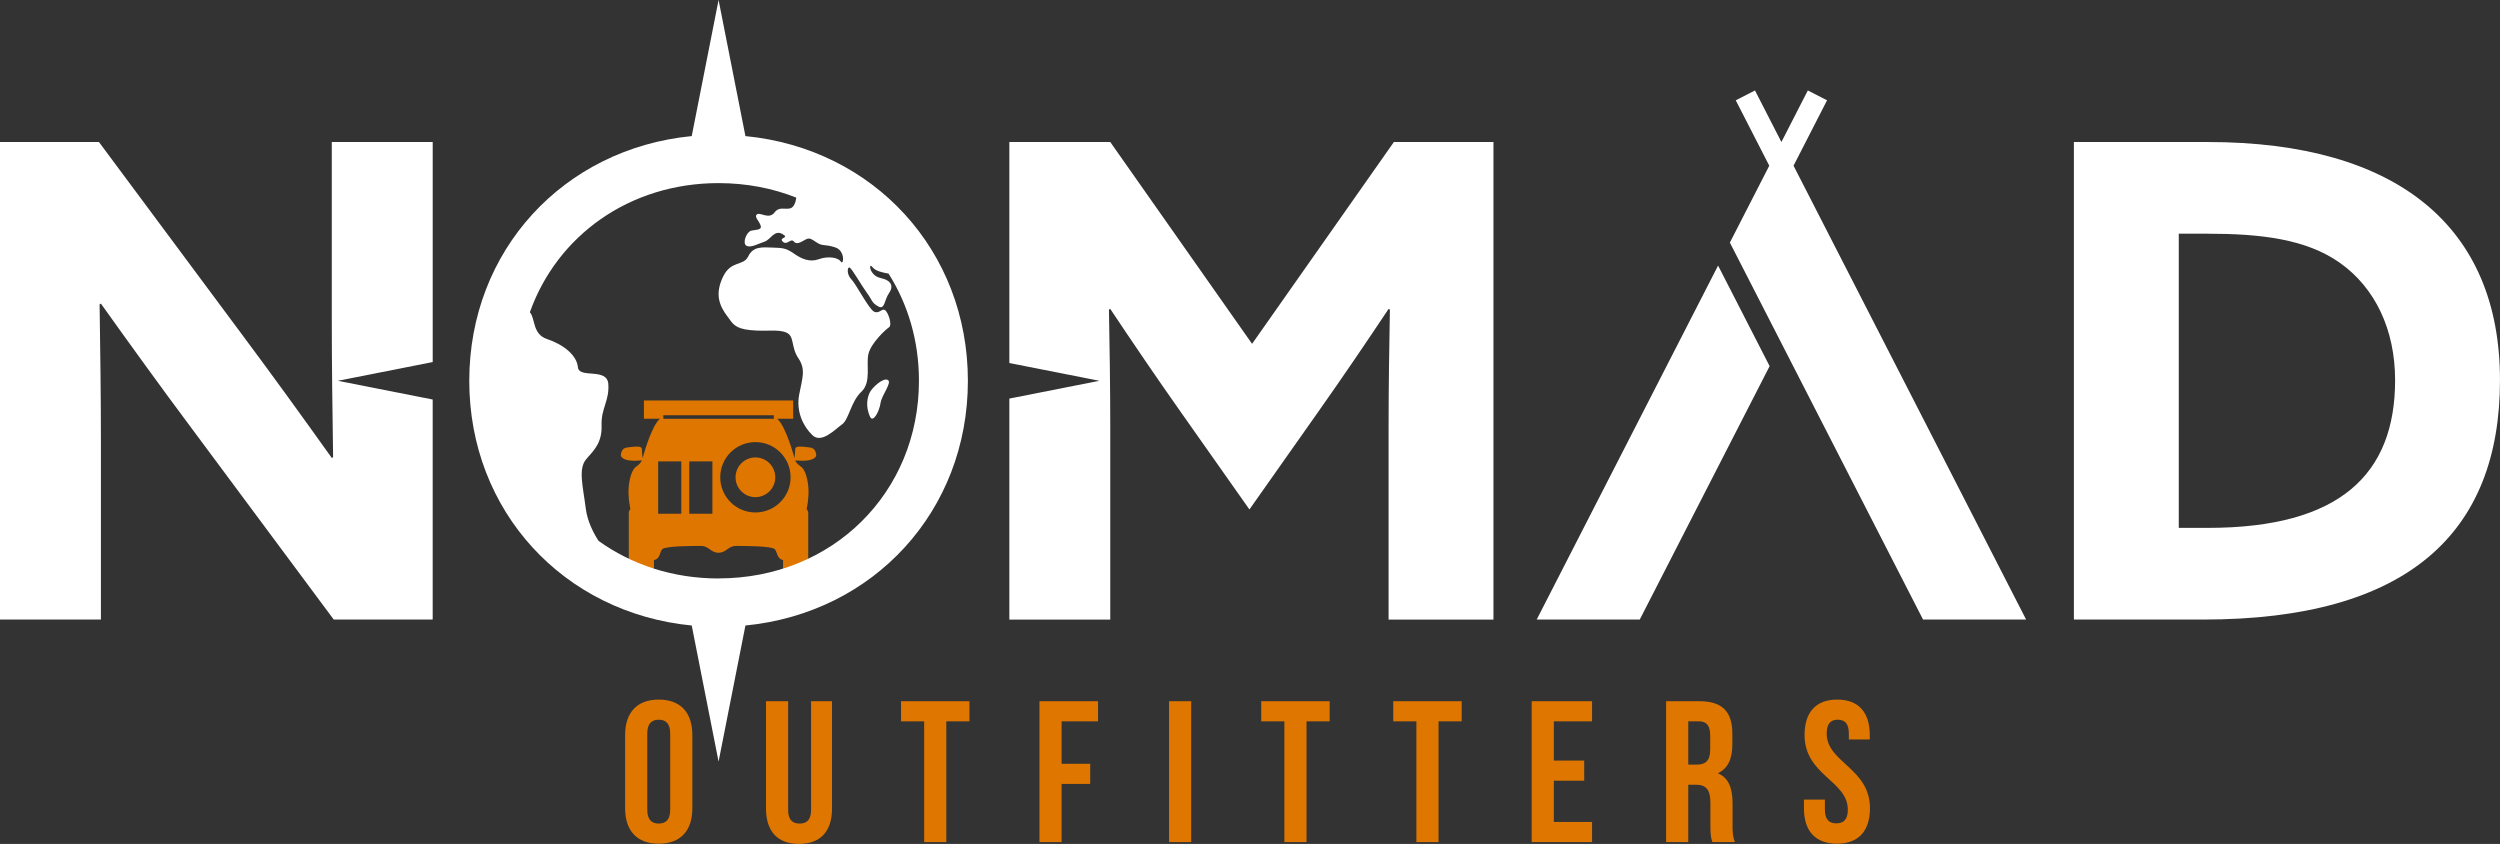
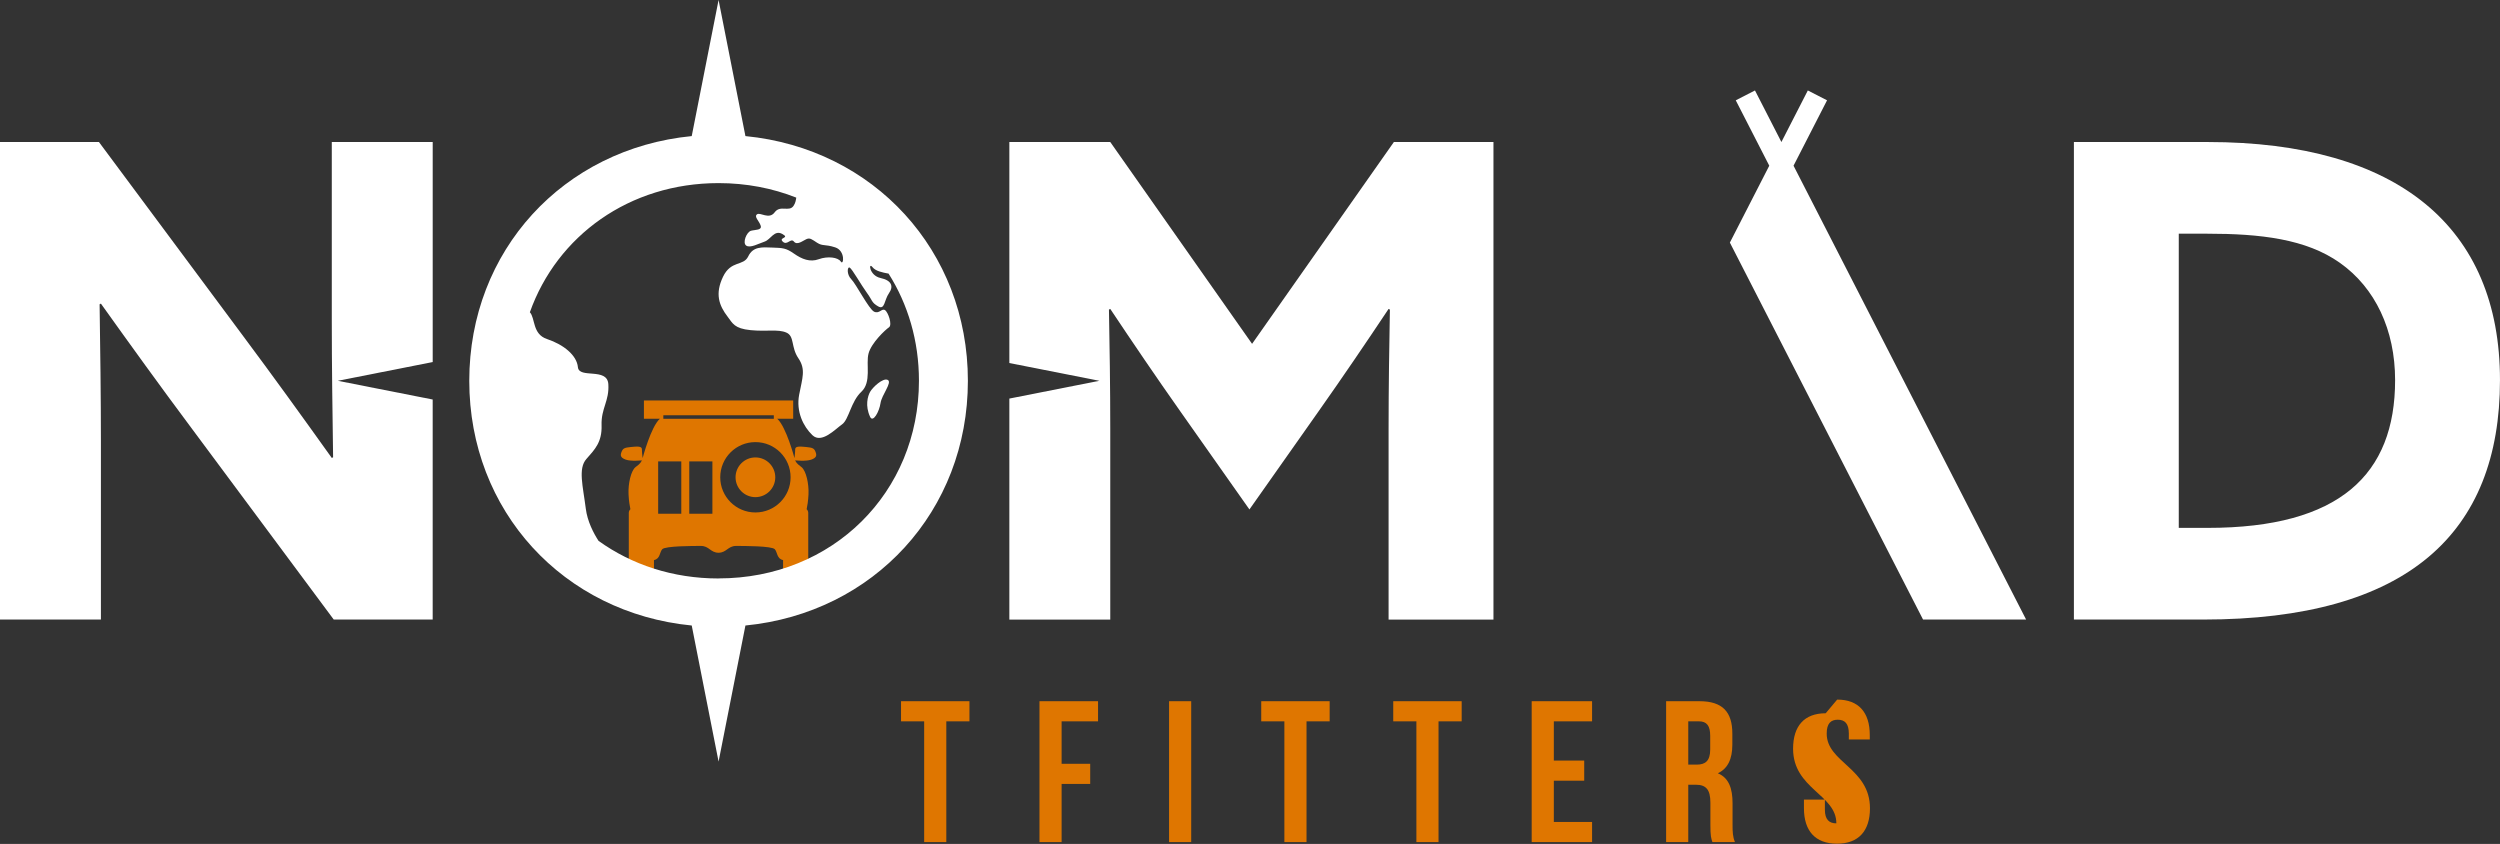
<svg xmlns="http://www.w3.org/2000/svg" id="Layer_1" viewBox="0 0 1294.19 436.87">
  <rect x="0" y="0" width="1294.19" height="436.87" fill="#333333" stroke="none" />
  <defs>
    <style>.cls-1{fill:#fff;}.cls-2{fill:#df7600;}</style>
  </defs>
  <g>
    <circle class="cls-2" cx="391.06" cy="247.08" r="10.28" />
    <path class="cls-2" d="M422.15,233.82c-.72-1.76-1.56-2.09-4.76-2.41s-5.73-.52-5.73,1.11-.39,4.63-.39,4.63c0,0-4.24-16.22-8.93-20.39h8.27v-9.45h-77.27v9.45h8.27c-4.69,4.17-8.93,20.39-8.93,20.39,0,0-.39-3-.39-4.63s-2.54-1.43-5.73-1.11c-3.19,.33-4.04,.65-4.76,2.41s-.78,3.06,2.08,4.1c2.87,1.04,8.41,.39,8.41,.39-.91,1.95-2.08,2.48-3.39,3.59-2.27,1.95-3.78,8.4-3.52,14,.16,3.5,.63,6.18,.96,7.71-.51,.46-.83,1.13-.83,1.87v29.84c0,1.4,1.14,2.54,2.54,2.54h7.95c1.4,0,2.54-1.14,2.54-2.54v-5.38c3.28-.65,2.89-4.1,4.3-5.63,1.56-1.69,15.89-1.69,20.06-1.69s4.96,3.52,9.06,3.52,4.89-3.52,9.06-3.52,18.5,0,20.06,1.69c1.41,1.53,1.02,4.98,4.3,5.63v5.38c0,1.4,1.14,2.54,2.54,2.54h7.95c1.4,0,2.54-1.14,2.54-2.54v-29.84c0-.74-.32-1.41-.83-1.87,.33-1.52,.8-4.21,.96-7.71,.26-5.6-1.25-12.06-3.52-14-1.3-1.12-2.48-1.64-3.39-3.59,0,0,5.54,.65,8.41-.39,2.87-1.04,2.8-2.35,2.09-4.1Zm-69.46,32.12h-11.98v-27.1h11.98v27.1Zm-9.3-49.13v-1.82h57.2v1.82h-57.2Zm47.67,48.48c-10.06,0-18.21-8.15-18.21-18.21s8.15-18.21,18.21-18.21,18.21,8.15,18.21,18.21-8.15,18.21-18.21,18.21Zm-22.27,.65h-11.98v-27.1h11.98v27.1Z" />
  </g>
  <path class="cls-1" d="M174.86,197.13l49.14-9.7V73.52h-52.24v91.85c0,23.9,.34,47.8,.68,71.36l-.68,.34c-15.37-21.51-30.39-42.34-46.44-63.85L51.22,73.52H0v247.21H52.24v-91.85c0-23.9-.34-47.8-.68-71.36l.68-.34c15.37,21.51,30.39,42.34,46.44,63.85l74.09,99.7h51.22v-113.91l-49.14-9.7Z" />
  <path class="cls-1" d="M721.58,73.52l-73.41,104.48-73.41-104.48h-52.24v114.41l46.6,9.2-46.6,9.2v114.41h52.24v-99.02c0-20.49-.34-43.71-.68-61.46l.68-.34c11.61,17.41,23.9,35.51,36.19,52.93l35.85,50.88,35.85-50.88c12.29-17.41,24.58-35.51,36.19-52.93l.68,.34c-.34,17.76-.68,40.97-.68,61.46v99.02h54.29V73.52h-51.56Z" />
  <g>
-     <path class="cls-2" d="M323.61,380.5c0-11.67,6.15-18.34,17.4-18.34s17.4,6.67,17.4,18.34v37.93c0,11.67-6.15,18.34-17.4,18.34s-17.4-6.67-17.4-18.34v-37.93Zm11.46,38.65c0,5.21,2.29,7.19,5.94,7.19s5.94-1.98,5.94-7.19v-39.38c0-5.21-2.29-7.19-5.94-7.19s-5.94,1.98-5.94,7.19v39.38Z" />
-     <path class="cls-2" d="M408,363v56.26c0,5.21,2.29,7.08,5.94,7.08s5.94-1.88,5.94-7.08v-56.26h10.84v55.53c0,11.67-5.83,18.34-17.09,18.34s-17.09-6.67-17.09-18.34v-55.53h11.46Z" />
    <path class="cls-2" d="M466.44,363h35.42v10.42h-11.98v62.51h-11.46v-62.51h-11.98v-10.42Z" />
    <path class="cls-2" d="M549.57,395.4h14.8v10.42h-14.8v30.11h-11.46v-72.93h30.32v10.42h-18.86v21.98Z" />
    <path class="cls-2" d="M605.2,363h11.46v72.93h-11.46v-72.93Z" />
    <path class="cls-2" d="M652.91,363h35.42v10.42h-11.98v62.51h-11.46v-62.51h-11.98v-10.42Z" />
    <path class="cls-2" d="M721.25,363h35.42v10.42h-11.98v62.51h-11.46v-62.51h-11.98v-10.42Z" />
    <path class="cls-2" d="M804.38,393.73h15.73v10.42h-15.73v21.36h19.8v10.42h-31.26v-72.93h31.26v10.42h-19.8v20.32Z" />
    <path class="cls-2" d="M886.47,435.93c-.63-1.88-1.04-3.02-1.04-8.96v-11.46c0-6.77-2.29-9.27-7.5-9.27h-3.96v29.69h-11.46v-72.93h17.3c11.88,0,16.98,5.52,16.98,16.77v5.73c0,7.5-2.4,12.4-7.5,14.8,5.73,2.4,7.61,7.92,7.61,15.52v11.25c0,3.54,.1,6.15,1.25,8.86h-11.67Zm-12.5-62.51v22.4h4.48c4.27,0,6.88-1.88,6.88-7.71v-7.19c0-5.21-1.77-7.5-5.83-7.5h-5.52Z" />
-     <path class="cls-2" d="M951.06,362.16c11.15,0,16.88,6.67,16.88,18.34v2.29h-10.84v-3.02c0-5.21-2.08-7.19-5.73-7.19s-5.73,1.98-5.73,7.19c0,15,22.4,17.82,22.4,38.65,0,11.67-5.83,18.34-17.09,18.34s-17.09-6.67-17.09-18.34v-4.48h10.84v5.21c0,5.21,2.29,7.08,5.94,7.08s5.94-1.88,5.94-7.08c0-15-22.4-17.82-22.4-38.65,0-11.67,5.73-18.34,16.88-18.34Z" />
+     <path class="cls-2" d="M951.06,362.16c11.15,0,16.88,6.67,16.88,18.34v2.29h-10.84v-3.02c0-5.21-2.08-7.19-5.73-7.19s-5.73,1.98-5.73,7.19c0,15,22.4,17.82,22.4,38.65,0,11.67-5.83,18.34-17.09,18.34s-17.09-6.67-17.09-18.34v-4.48h10.84v5.21c0,5.21,2.29,7.08,5.94,7.08c0-15-22.4-17.82-22.4-38.65,0-11.67,5.73-18.34,16.88-18.34Z" />
  </g>
  <g>
    <path class="cls-1" d="M385.89,70.45L371.99,0l-13.9,70.45c-66.42,6.5-115.16,59.26-115.16,126.68s48.75,120.18,115.16,126.68l13.9,70.45,13.9-70.45c66.42-6.5,115.16-59.26,115.16-126.68s-48.74-120.18-115.16-126.68Zm-13.9,229.01c-23.67,0-45.03-7.16-62.14-19.47-2.59-4-5.77-10.06-6.6-16.69-1.46-11.67-4.08-20.71,.29-25.67,4.38-4.96,8.17-8.75,7.88-17.5s4.08-12.54,3.5-21.3c-.58-8.75-15.17-2.63-15.75-8.75-.58-6.13-7.29-11.67-16.04-14.59-7.59-2.53-5.97-10.76-8.83-13.85,14.08-39.61,51.51-66.85,97.69-66.85,14.41,0,27.96,2.66,40.22,7.51-.2,1.3-.38,2.77-1.43,4.29-2.28,3.32-6.85-.62-9.75,3.32-2.91,3.94-7.47-.21-9.13,1.04-1.66,1.25,1.04,3.32,1.87,5.81,.83,2.49-2.7,2.08-4.98,2.7-2.28,.62-4.57,6.23-2.49,7.68,2.08,1.45,6.43-1.04,9.55-2.08,3.11-1.04,4.98-6.23,9.13-3.94,4.15,2.28-2.08,1.66,.21,3.94s4.15-2.08,5.81,0c1.66,2.08,4.57-.42,6.43-1.25,1.87-.83,2.7,0,5.6,1.87,2.91,1.87,3.94,.62,9.34,2.38,5.4,1.76,4.36,9.65,2.91,7.37-1.45-2.28-6.85-2.91-11.41-1.25-4.57,1.66-8.72,0-12.87-2.91-4.15-2.91-5.81-2.91-11.21-3.11-5.4-.21-9.96-.62-12.45,4.57-2.49,5.19-8.92,1.87-13.07,10.58-4.15,8.72-2.18,14.71,2.49,20.75,2.52,3.26,3.32,6.02,11.83,6.85,8.51,.83,14.11-.62,18.47,1.25,4.36,1.87,2.28,7.47,6.23,13.28s2.08,10.17,.42,18.88c-1.66,8.72,2.08,16.39,6.85,20.96,4.77,4.57,11.83-3.11,15.36-5.6,3.53-2.49,4.57-11.83,9.96-16.84,5.4-5.01,2.28-14.29,3.74-19.82,1.45-5.53,8.72-12.32,10.58-13.57s-.42-7.89-2.08-8.92c-1.66-1.04-2.91,2.08-5.6,.83s-9.34-14.32-11.83-16.81-2.08-6.64-.83-6.02,6.02,9.13,8.92,13.07c2.91,3.94,2.28,4.98,5.81,7,3.53,2.02,3.11-3.26,5.6-6.79,2.49-3.53,1.45-6.64-4.36-7.89-5.81-1.25-6.43-8.51-4.15-5.6,1.59,2.02,5.08,2.74,8.32,3.33,10.01,15.83,15.72,34.78,15.72,55.45,0,57.89-44.72,102.33-103.71,102.33Z" />
    <path class="cls-1" d="M459.55,196.67c-2.49-1.25-7.89,3.94-9.13,6.2-1.25,2.25-2.64,7.2,0,12.9,1.51,3.27,4.77-2.7,5.4-7.06s6.23-10.79,3.74-12.04Z" />
  </g>
  <path class="cls-1" d="M1073.61,73.52h69.31c98.34,0,151.26,44.05,151.26,123.26s-47.8,123.95-153.65,123.95h-66.92V73.52Zm69.31,199.75c68.29,0,96.97-27.66,96.97-76.49,0-25.95-10.24-47.8-28.68-60.78-17.41-12.29-40.97-15.02-68.63-15.02h-14.68v152.29h15.02Z" />
  <g>
    <polygon class="cls-1" points="928.47 85.78 945.82 51.93 935.87 46.83 922.19 73.52 908.51 46.83 898.56 51.93 915.91 85.78 895.51 125.58 922.19 177.64 922.19 177.64 946.51 225.09 967.1 265.29 967.1 265.29 995.52 320.73 1048.87 320.73 928.47 85.78" />
-     <polygon class="cls-1" points="889.41 137.48 827.98 257.36 795.51 320.73 848.86 320.73 916.09 189.54 889.41 137.48" />
  </g>
</svg>